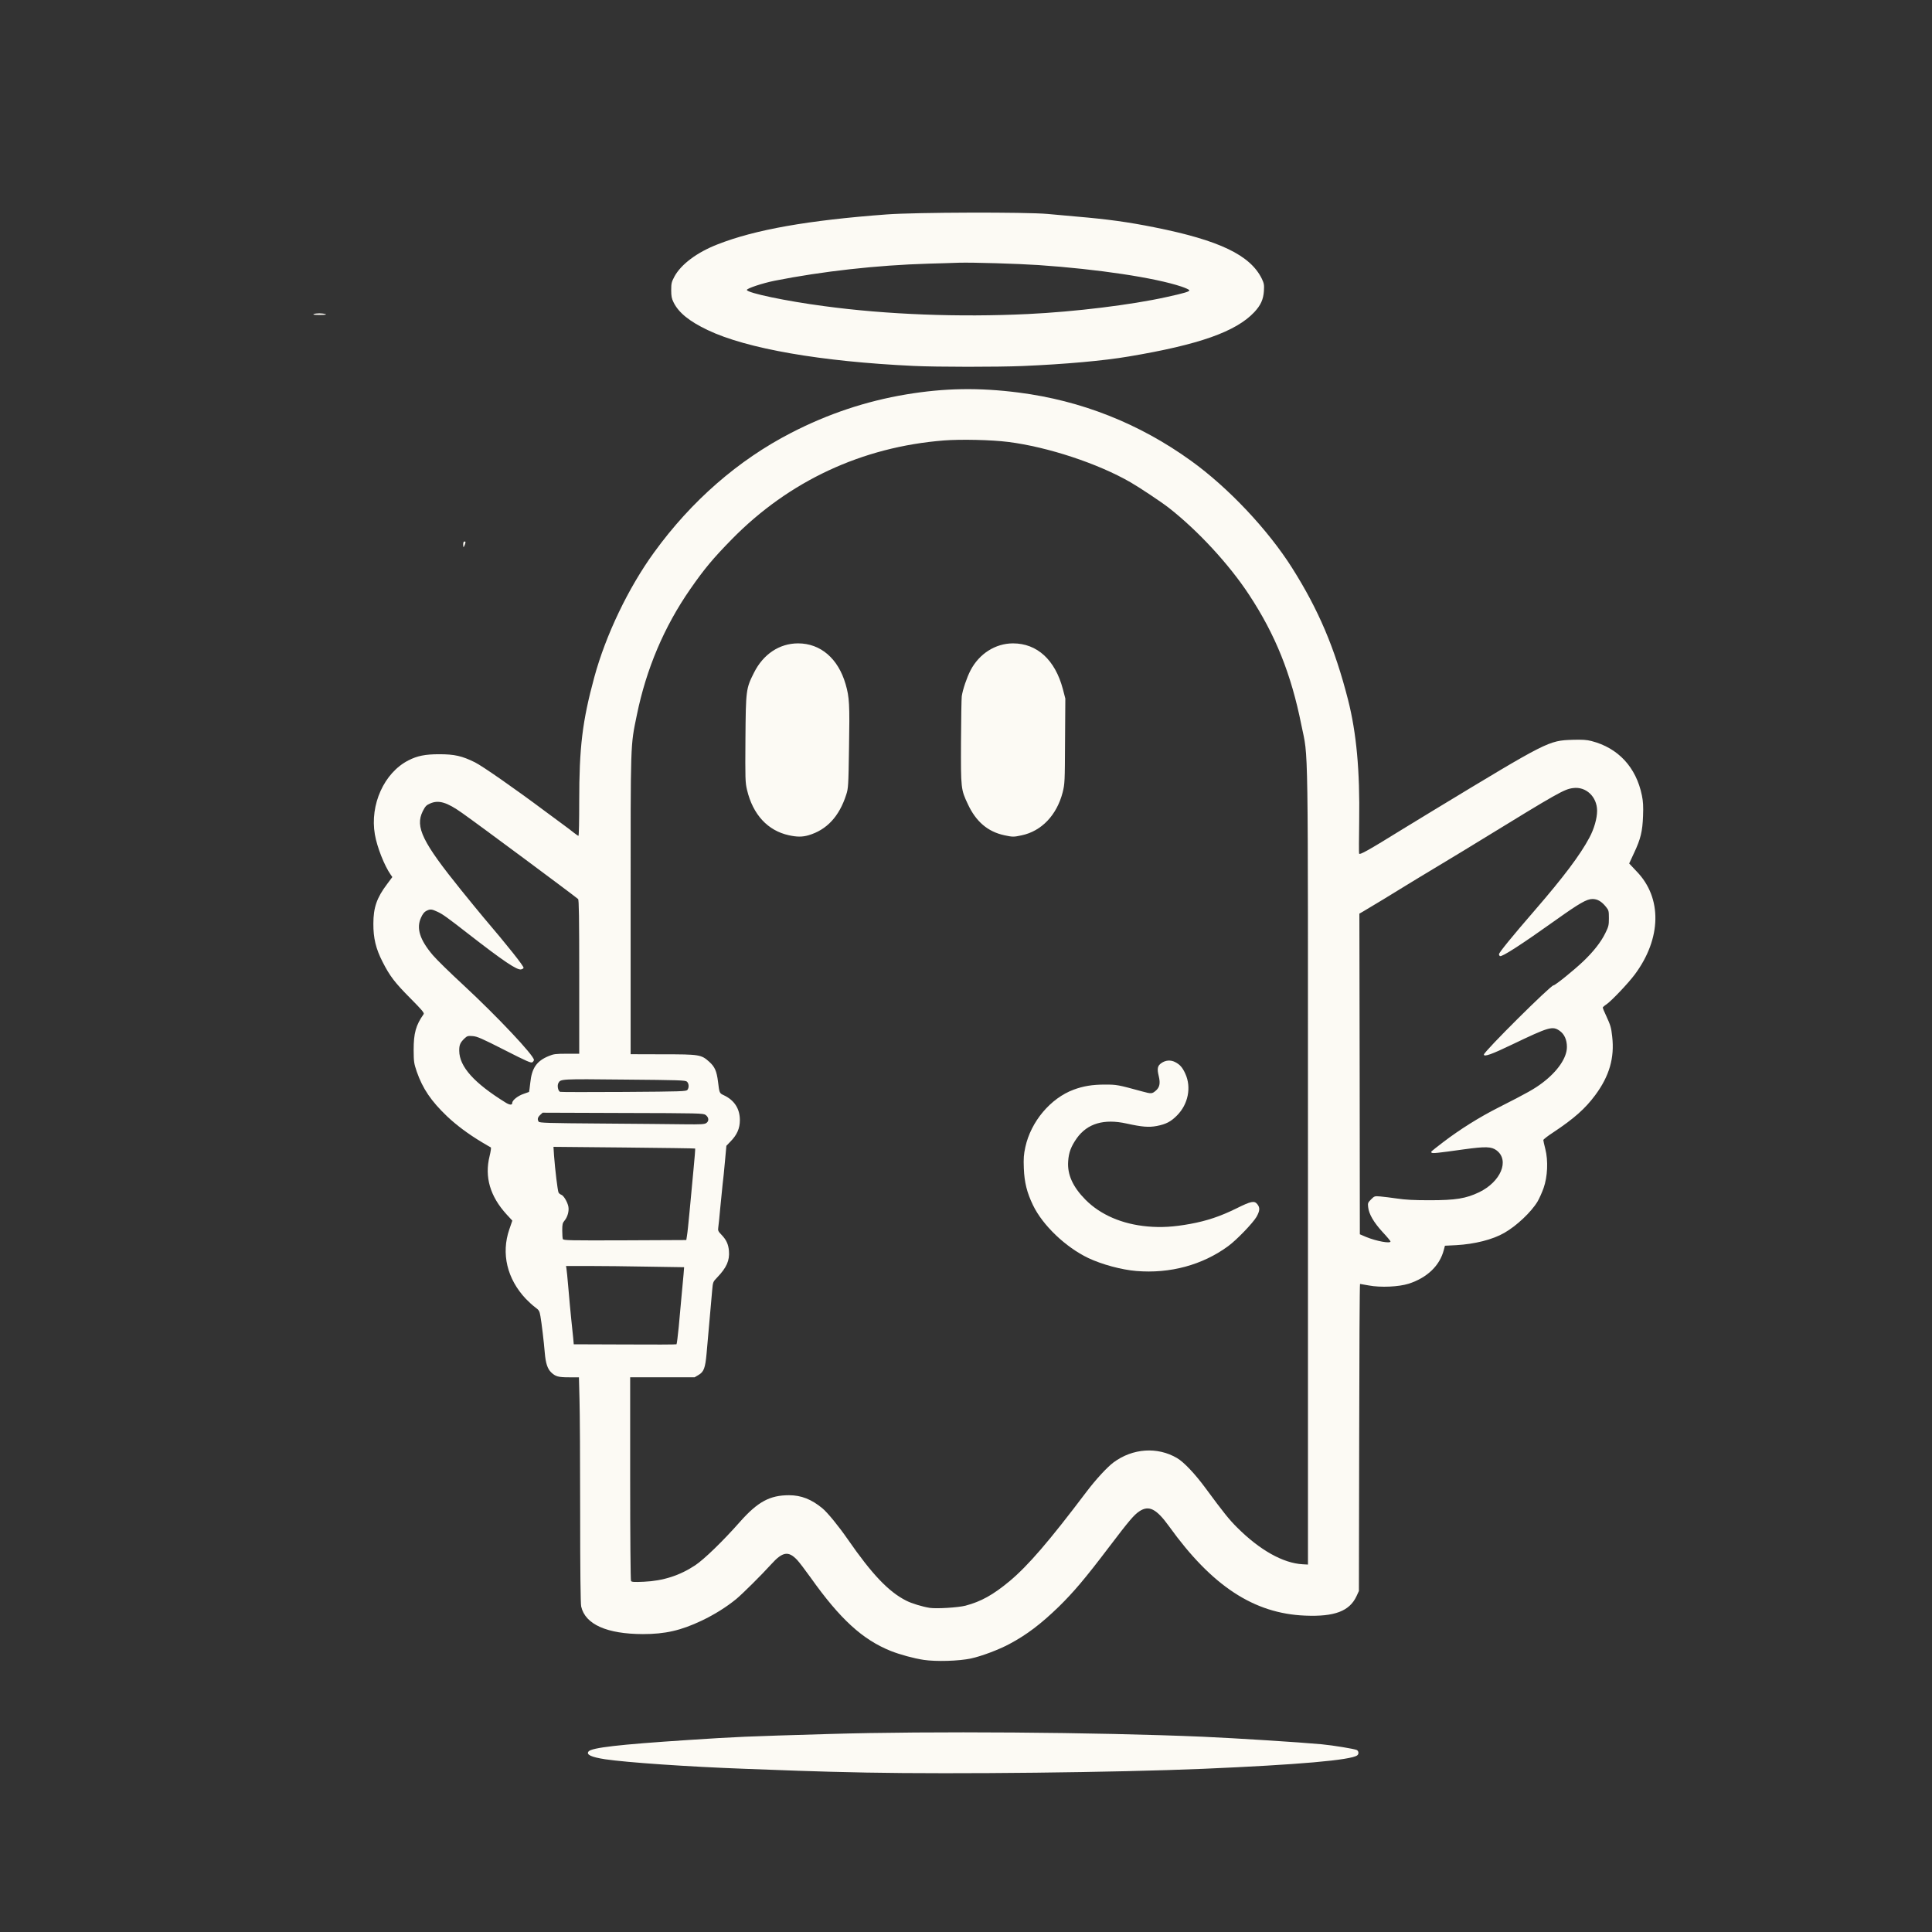
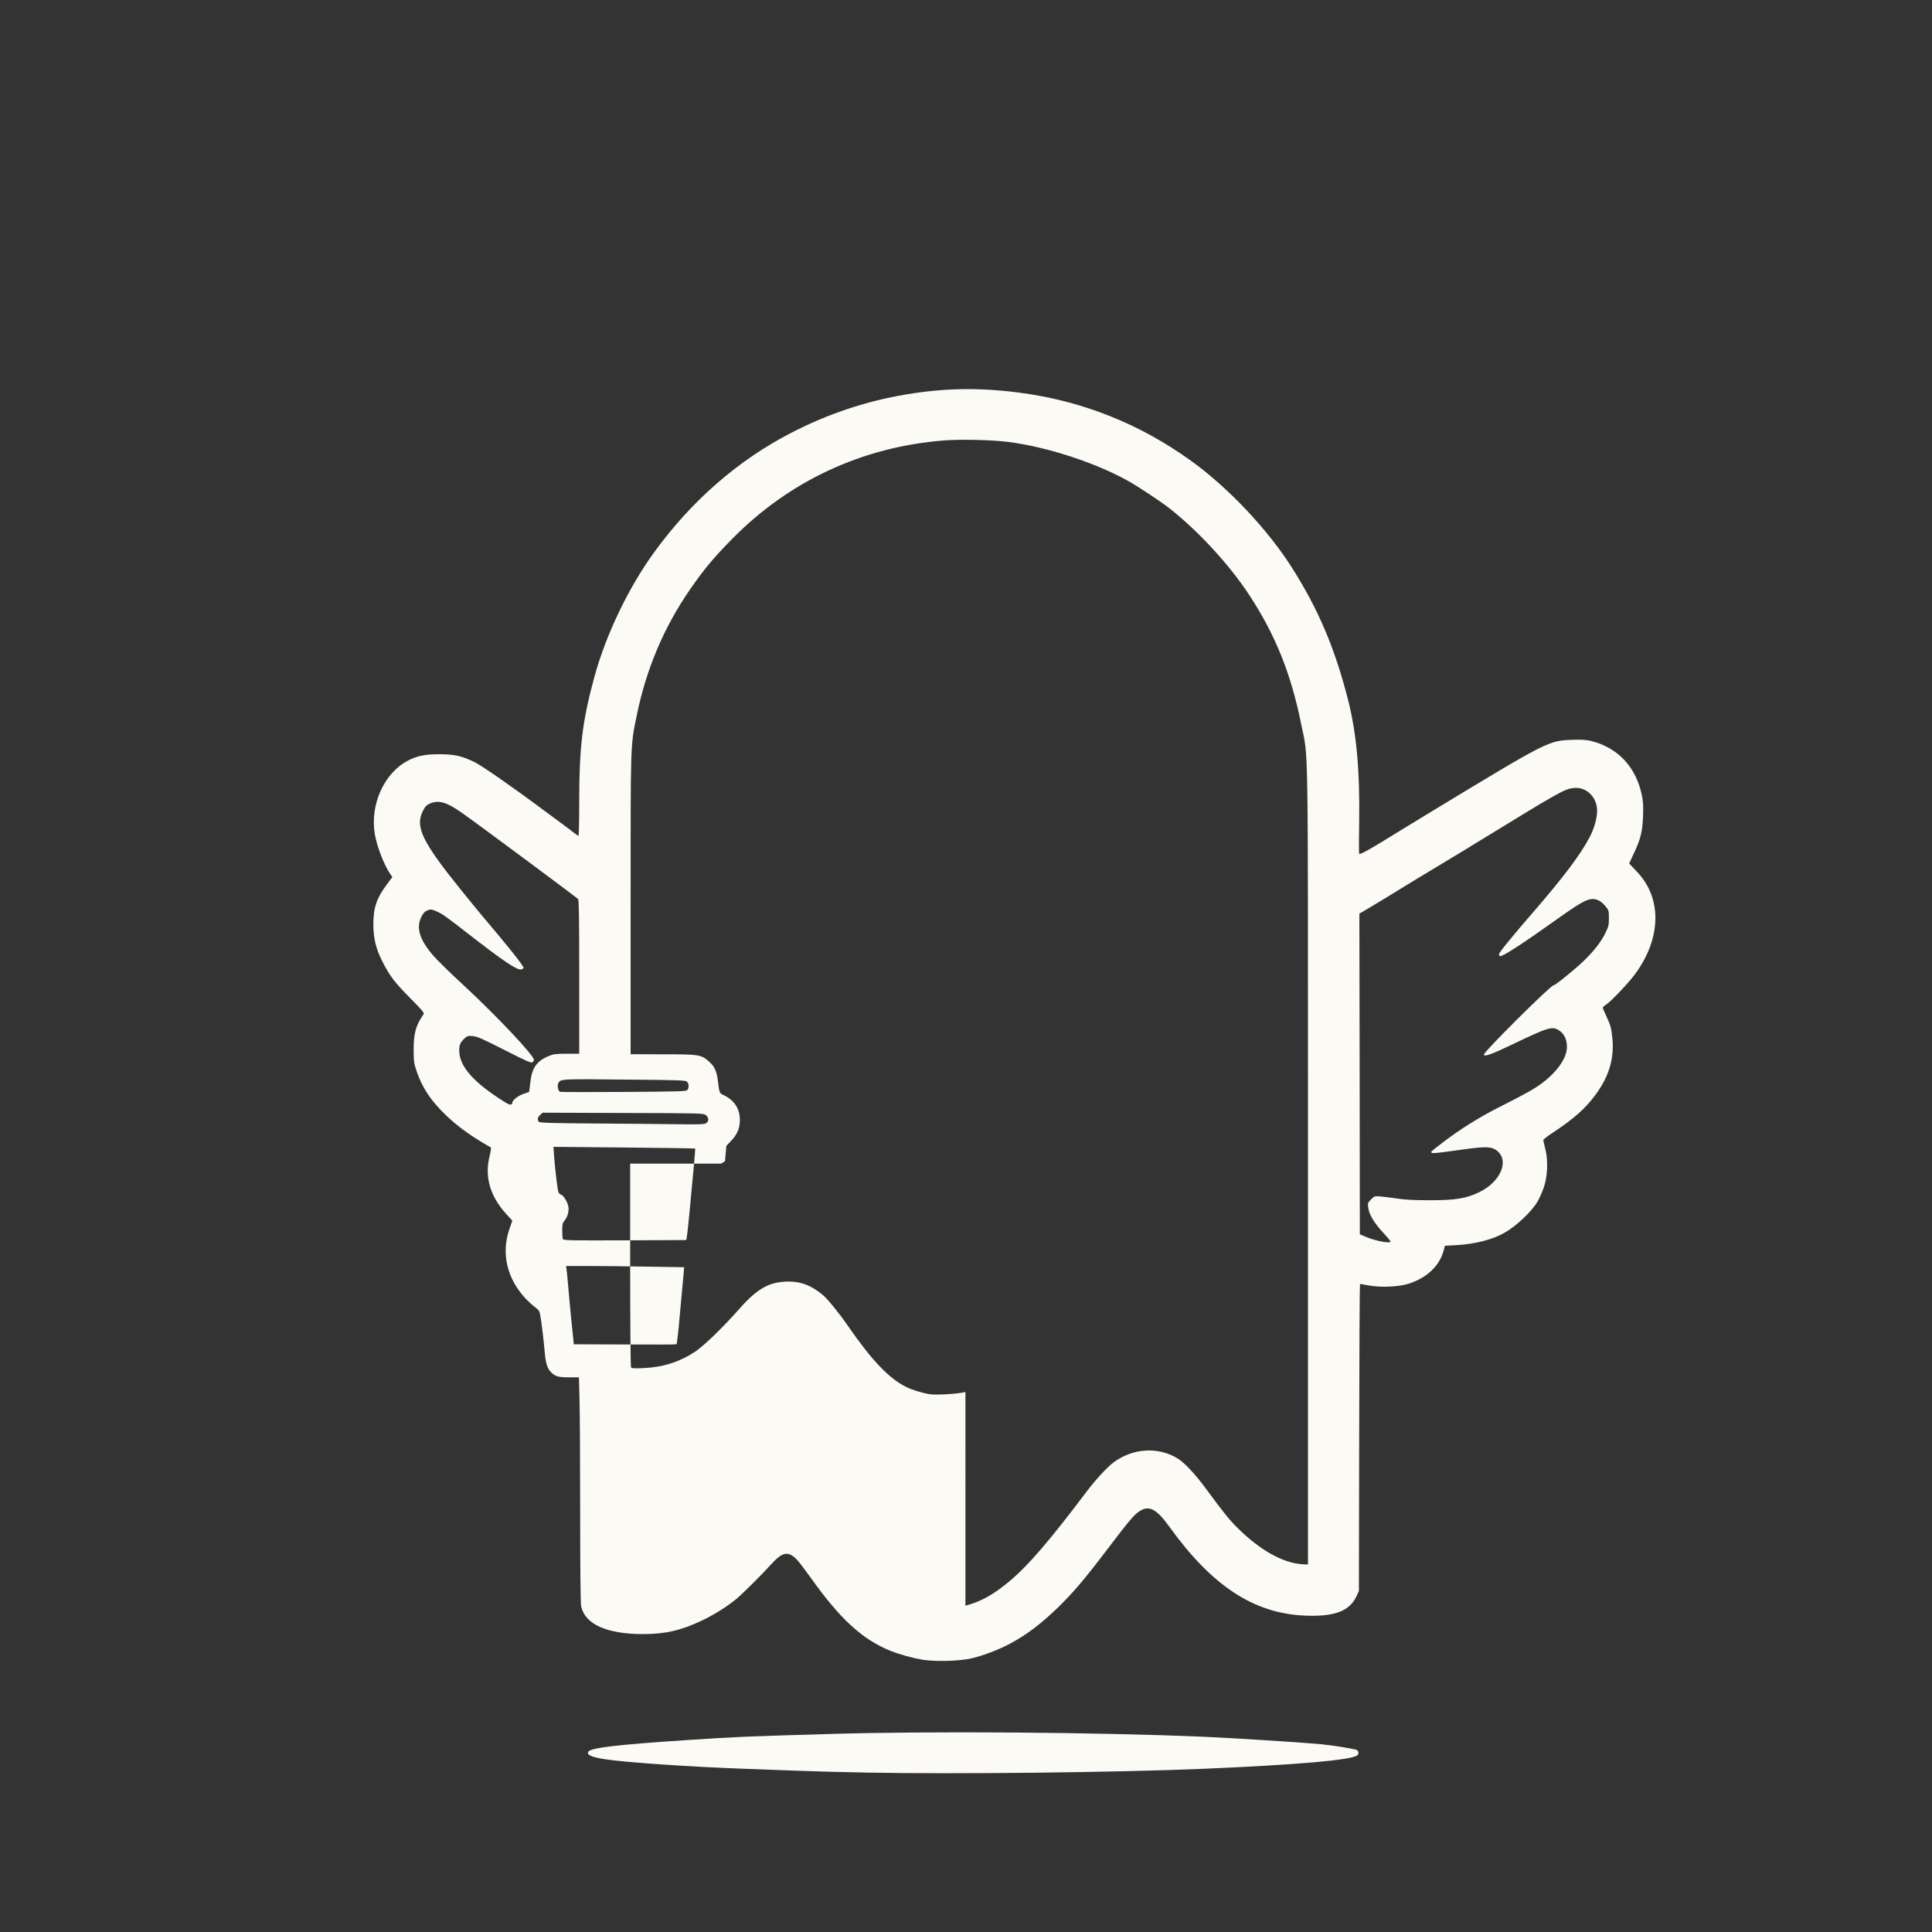
<svg xmlns="http://www.w3.org/2000/svg" width="1024" height="1024" version="1.0">
  <rect width="100%" height="100%" fill="#333333" stroke="none" />
  <g fill="#fcfaf4">
-     <path d="M459.25 939.5c-11.55-.2-27.75-.65-36-.95-8.25-.3-21.05-.8-28.5-1.05-30.15-1.1-62.4-3.35-74-5.05-7.4-1.15-10.2-2.45-8.8-4.15 1.7-2 15.95-3.65 52.55-6.05 26.85-1.75 29.1-1.85 75-3.2 53.3-1.6 141.4-.95 198 1.45 17.85.8 51.15 2.9 63 4 6.3.6 17.4 2.45 18.65 3.05 1 .55 1.15 2.1.25 2.8-3.2 2.55-31.35 5-81.65 7.15-45.9 1.95-131.55 2.9-178.5 2zm30.25-59.75c-4.9-.7-12.75-2.85-17.35-4.7-14.95-6-26.85-16.85-42.5-38.9-2.9-4.05-6.1-8.25-7.1-9.3-4.65-4.95-7.75-4.45-13.75 2.2-5.3 5.85-15.25 15.7-18.55 18.45-5.2 4.25-11.55 8.25-18.4 11.5-10.95 5.2-19.3 7.1-31.1 7.1-19.1-.05-30.55-5.15-32.7-14.6-.35-1.45-.55-19-.55-50.25 0-26.4-.15-53.25-.35-59.6l-.3-11.65h-5.15c-5.8 0-7.25-.4-9.6-2.65-1.9-1.85-2.9-4.85-3.35-10.35-.5-6-1.7-16-2.3-19.35-.5-2.9-.75-3.25-2.9-4.85-1.3-.95-3.45-2.95-4.85-4.4-9.95-10.55-13.15-24.05-8.75-36.8l1.6-4.65-3.05-3.3c-8.75-9.6-11.75-19.85-9-30.9.6-2.45.9-4.55.65-4.6-.2-.1-2.4-1.35-4.8-2.8-7.15-4.3-13.25-8.85-18.3-13.6-8.55-8.15-13-14.75-16.15-23.75-1.5-4.45-1.6-5.2-1.65-11.5 0-8.9 1.15-13.1 5.3-19 .45-.6-.9-2.2-6.9-8.25-8.35-8.4-11.05-11.9-14.9-19.5-3.55-6.95-4.9-12.55-4.85-20.25 0-8.5 1.85-13.75 7.3-20.95l2.75-3.7-.9-1.3c-3.3-4.7-7.2-14.55-8.35-21.25-2.75-15.75 4.9-32.75 17.8-39.3 4.65-2.4 8.95-3.25 16.25-3.25 8.1 0 12.15.9 19 4.3 3.85 1.9 21.15 13.95 37 25.8 4.15 3.05 8.7 6.45 10.15 7.5 1.45 1.05 3.7 2.75 5 3.8 1.25 1 2.5 1.85 2.7 1.85.25 0 .4-8.15.4-18.1 0-28.9 1.65-42.6 8-66 6.1-22.4 18.05-47.35 31.7-66.15 19.75-27.25 44.6-48.9 72.55-63.3 19.55-10.1 39.8-16.85 61-20.4 20.4-3.4 38.55-3.7 59.65-1 33.2 4.25 63.95 16.4 91.35 36.15 19.8 14.25 40.75 36.5 53.6 56.8 14 22.15 22.65 42.5 29.65 69.9 4.45 17.5 6.3 37.45 5.9 64.35-.15 9.1-.15 16.8-.05 17.15.35.85 4.5-1.45 23.65-13.3 2.9-1.75 10-6.1 15.75-9.6 60.9-36.9 61-36.95 73.75-37.4 5.25-.15 7.45 0 10 .65 14.2 3.65 23.7 13.9 26.75 28.85.65 3.2.8 5.7.6 10.9-.3 8.15-1.25 12.15-4.8 19.65-1.4 3-2.55 5.45-2.55 5.5 0 .05 1.8 1.95 4 4.25 13.55 14 13.15 35.5-1 54.55-3.45 4.65-12.2 13.85-14.95 15.8-1.15.75-2.05 1.55-2.05 1.8s.65 1.9 1.5 3.65c2.7 5.9 2.95 6.75 3.5 11.7 1.3 11.25-1.5 20.95-9 31.05-5.3 7.15-11.2 12.4-22.35 19.8-2.85 1.85-5.15 3.65-5.15 4 0 .3.45 2.45 1.05 4.7 1.6 6.3 1.2 14.7-.9 20.7-.85 2.4-2.3 5.6-3.2 7.15-3.35 5.6-11.2 13-17.65 16.65-6.15 3.55-15.65 5.95-25.5 6.5l-5.95.3-.6 2.25c-2.15 8.3-8.75 14.65-18.5 17.85-5.35 1.7-14.95 2.15-21.3.95-2.35-.45-4.4-.8-4.6-.8-.2 0-.4 36.6-.45 81.4l-.15 81.35-1.3 2.8c-3.7 7.9-11.65 10.9-27.2 10.25-27.15-1.1-49.35-15.65-72.1-47.3-6.75-9.35-10.7-11.35-15.75-8-2.9 1.95-5.3 4.75-16.5 19.5-12.25 16.15-18.4 23.4-26.2 31.05-9.5 9.2-17 14.9-26.2 19.8-5.7 3.05-14.75 6.45-20.3 7.65-6.45 1.4-18.55 1.75-25.2.75zm22.2-28.7c8.3-2.2 14.6-5.7 23.4-13 9.9-8.3 21-21.2 40.9-47.55 4.85-6.4 10.8-12.85 14.2-15.4 10.15-7.5 23.25-8.4 33.65-2.3 3.65 2.15 9.5 8.3 15.3 16.2 9.35 12.7 12.5 16.6 16.5 20.55 12.05 12.05 24.45 19 34.85 19.55l2.75.15v-210.5c0-235.2.3-215.7-3.5-234.5-5.4-27.05-13.75-47.8-27.7-69-10.6-16.15-27.1-34-42.55-46.1-3.9-3.05-15.4-10.7-20.25-13.5-17.3-10-43.9-18.75-64.75-21.4-9-1.15-25.3-1.5-34.25-.8-43.4 3.45-82.05 21.5-112.35 52.35-9.9 10.1-14.55 15.65-22.05 26.45-13.85 19.95-23.3 42.25-28.3 66.7-3.45 16.8-3.3 12.8-3.3 100.55v79.25l17 .05c19.5 0 20.45.15 24.7 4 2.9 2.6 3.9 4.9 4.6 10.4.75 6.2.75 6.2 3.1 7.3 5.6 2.65 8.5 7.15 8.5 13.2 0 4.35-1.5 7.8-4.95 11.3l-2.2 2.3-.75 8.2c-.4 4.55-.95 10.05-1.25 12.25-.25 2.2-.8 7.85-1.25 12.5-.4 4.7-.9 9.35-1.05 10.35-.25 1.6-.05 2.05 1.7 3.85 2.55 2.65 3.65 5 3.95 8.5.45 5.1-1.2 8.9-6.25 14.15-2.2 2.3-2.25 2.35-2.65 7-.45 4.65-1.95 21.75-2.95 33.35-.7 7.65-1.45 9.65-4.25 11.3l-2.1 1.25H334v53.65c0 30.2.2 53.9.45 54.3.35.55 1.7.65 6.9.4 10.1-.45 18.95-3.3 27.1-8.7 4.75-3.15 14.75-12.85 23.8-23.1 9.4-10.6 15.8-14.05 25.95-14.05 6.45 0 11.9 2.15 17.65 6.9 2.7 2.2 8.65 9.5 13.4 16.35 12.95 18.7 21.75 27.95 31.1 32.65 2.8 1.45 8.6 3.2 12.4 3.8 3.6.55 15.05-.15 18.95-1.15zm-151.95-147.8c.45-4.95 1.1-12.35 1.5-16.5.4-4.1.85-9.2 1.05-11.3l.3-3.8-19.15-.3c-10.55-.2-24.65-.35-31.35-.35H300l.2 1.15c.15.6.6 5.4 1.05 10.6.45 5.25 1.1 12.55 1.5 16.25.4 3.7.85 8.25 1.05 10.1l.3 3.4 27.1.1c14.85.1 27.2.05 27.35-.1.2-.15.7-4.3 1.2-9.25zM737 658c0-.25-1.9-2.55-4.3-5.1-4.6-5.05-7.15-9.4-7.55-13.1-.25-2.1-.15-2.4 1.55-4.1 1.8-1.8 1.9-1.8 4.95-1.55 1.7.15 5.7.65 8.85 1.1 4.2.65 8.9.9 17.25.9 13.8 0 19.25-.9 26.25-4.25 11.45-5.55 16.2-16.85 9.25-22.15-2.7-2.05-5.75-2.15-17.15-.6-14.5 2.05-16.8 2.25-17.3 1.8-.55-.5-.85-.2 6-5.5 8.9-6.8 19.25-13.3 29.45-18.45 15.3-7.75 19-9.85 23.3-13.1 8-6.05 12.95-13.25 12.95-18.95 0-3.85-1.35-6.85-3.85-8.6-3.8-2.65-5.6-2.1-25.15 7.25-10.8 5.2-15 6.7-15 5.35 0-1.55 35.35-36.7 36.9-36.7.9 0 10.7-7.9 15.8-12.75 5.35-5.1 9.4-10.25 11.65-14.9 1.75-3.5 1.9-4.25 1.9-7.95 0-3.8-.1-4.2-1.55-6-2.35-2.9-4.5-4.15-7.15-4.15-3.05 0-6.95 2.25-19.3 11.05-18.3 13.05-28.75 19.8-29.75 19.2-.25-.15-.5-.6-.5-1 0-.85 6.95-9.4 19-23.3 15.1-17.45 24-29.25 28.9-38.45 2.5-4.6 4.1-10.25 4.1-14.25 0-7.45-5.9-13-12.75-12.05-4.7.6-7.85 2.4-49.25 27.8-3.7 2.3-13.25 8.1-21.25 12.9-7.95 4.8-16.2 9.75-18.25 11.05-4.2 2.65-20.05 12.25-22.75 13.8l-1.75 1 .15 85 .1 84.95 3.4 1.45c5.25 2.15 12.85 3.6 12.85 2.35zm-372.9-3c.25-1.25.85-7.1 1.4-13 .55-5.9 1.5-15.75 2.05-21.9.6-6.1 1-11.2.9-11.35-.1-.1-17.05-.35-37.65-.55l-37.45-.35.3 4.65c.55 7.4 1.9 18.65 2.4 19.6.25.45.9.95 1.45 1.15 1.25.4 3.3 3.9 3.75 6.3.45 2.3-.45 5.5-2 7.35-1.1 1.3-1.25 2-1.25 5.25 0 2.1.15 4.15.3 4.55.3.75 3.35.8 32.9.7l32.55-.15.35-2.25zm10.3-59.8c1.5-1.05 1.3-3-.4-4.25-1.2-.9-3.3-.95-43.85-1.05l-42.55-.15-1.3 1.2c-1.35 1.3-1.6 2.3-.8 3.55.4.65 4.9.8 33.6 1 18.25.15 37.9.3 43.65.4 8.95.1 10.7 0 11.65-.7zm-102.9-10.65c0-1.4 3.05-3.8 6.1-4.8 1.45-.5 2.7-.95 2.8-1 .1-.1.35-2.25.65-4.8.8-7.85 3.35-11.6 9.85-14.25 2.5-1.05 3.7-1.2 9.5-1.2h6.6v-40.75c0-31.95-.15-40.8-.6-41.25-3.6-2.95-52.25-39.1-61.4-45.55-8.15-5.8-12.55-7.1-17.1-5.05-1.95.85-2.5 1.45-3.85 4.1-4.1 8.3-.25 16.25 20.55 42 4.35 5.35 9.5 11.7 11.5 14.05 13.15 15.45 21.4 25.85 21.4 26.9 0 .3-.55.65-1.25.85-2.15.55-9.4-4.35-28.25-19-10.9-8.5-13.5-10.35-16.05-11.5-3.15-1.5-3.95-1.55-6-.5-1.05.5-1.95 1.65-2.8 3.55-2.6 5.65-.65 11.8 6.3 19.95 1.9 2.25 9.15 9.35 16.15 15.8 18.05 16.75 37.4 37.3 37.4 39.7 0 .3-.35.85-.8 1.2-.65.55-2.9-.4-14.85-6.5-12-6.1-14.5-7.2-16.85-7.35-2.45-.2-2.9-.05-4.15 1.1-2.45 2.3-3 3.6-2.95 6.75.1 8.4 7.95 17.1 24.6 27.4 2.2 1.35 3.5 1.4 3.5.15zm92.85-6.9c.95-1.25.8-3.35-.25-4.35-.85-.75-4.05-.85-33.2-1.1-33.85-.35-33.75-.35-34.95 1.85-.75 1.4-.15 4.3.95 4.65.45.15 15.7.15 33.85.05 30.55-.2 33.05-.3 33.6-1.1z" />
-     <path d="M602.25 673.65c-7.8-.65-18.2-3.45-25.4-6.85-12.05-5.75-24.2-17.35-29.35-28.05-3.2-6.65-4.55-12-4.85-19.5-.2-5.4-.05-7.3.8-11.25 2.95-13.55 13.35-25.9 25.6-30.45 5.1-1.9 9.95-2.7 16.45-2.7 6.45 0 6.75.05 19.95 3.65 4.75 1.3 5.15 1.25 7-.3 2.2-1.8 2.65-3.95 1.7-7.9-.95-3.85-.65-5.4 1.35-6.8 2.25-1.6 4.9-1.8 7.3-.6 2.6 1.35 3.9 2.8 5.45 6.2 3.3 7.2 1.5 16.2-4.4 22.1-3.3 3.35-5.85 4.65-10.75 5.6-4.2.8-7.8.5-16-1.3-11.95-2.65-20.75-.05-26.35 7.75-3.05 4.35-4.3 7.55-4.6 12.3-.5 6.95 2.45 13.5 9.1 20.25 7.95 8.05 19.5 13.05 33 14.25 7.25.65 13.85.25 22.6-1.35 8.75-1.6 15.95-4 24.45-8.2 7.85-3.9 9.55-4.25 11.15-2.2 1.45 1.85 1.3 3.5-.5 6.7-1.95 3.3-10.5 12.2-14.95 15.45-13.65 10.05-30.9 14.7-48.75 13.2zM418.1 442.7c-11.2-2.45-19.05-10.95-22.15-24-.95-4.05-1-5.55-.85-27.1.2-25.9.3-26.65 4.5-35 4.9-9.85 13.5-15.6 23.4-15.6 11.9 0 21.25 8 25.2 21.65 2 6.95 2.2 10.55 1.8 33.6-.3 20.45-.4 21.65-1.5 25-3.7 11.5-10.3 18.6-19.95 21.45-3.25.95-6.15.95-10.45 0zm114.2 0c-8.75-1.9-15-7.2-19.3-16.45-3.7-7.8-3.75-8.3-3.65-33 .05-12.1.25-23 .4-24.25.55-3.6 2.7-9.95 4.65-13.7 4.6-8.85 13.25-14.3 22.5-14.3 12.8 0 22.35 8.75 26.45 24.25l1.3 5-.15 22.5c-.1 21.8-.15 22.65-1.25 27.15-3.1 12.1-11.2 20.65-21.8 22.85-4.2.9-4.7.9-9.15-.05zM245.5 288.5c0-1 .25-1.5.7-1.5.6 0 .65.3.25 1.5-.3.85-.65 1.5-.75 1.5-.1 0-.2-.65-.2-1.5zm238.75-94.55c-49.2-2.3-88.55-9.15-109.15-19-9.7-4.6-15.45-9.25-18.1-14.7-1-2-1.25-3.25-1.25-6.5 0-3.6.2-4.3 1.7-7.15 3.5-6.5 12-12.85 22.8-17.05 19.95-7.85 48.05-12.8 89.75-15.9 15.45-1.15 73.65-1.3 85.25-.25 3.85.35 10.85 1 15.5 1.4 16.35 1.4 27 2.85 41.2 5.7 34.3 6.85 50.7 14.7 56.85 27.25 1.15 2.45 1.3 3.2 1.1 6.45-.3 4.55-1.7 7.6-5.1 11.25-9.75 10.35-29.25 17.25-66.55 23.5-13.2 2.25-33.75 4.1-56.25 5.05-13.4.55-45.15.55-57.75-.05zm60.5-27.5c25-1.2 54.8-4.85 73.5-9 9.6-2.1 12.35-2.95 12.1-3.6-.05-.35-1.95-1.2-4.15-1.95-14.05-4.7-44.25-9.25-75.7-11.4-11.25-.75-34.7-1.45-42.25-1.25-3.55.15-10.9.35-16.25.5-27.15.8-56.2 4.05-81.45 9.05-6.45 1.3-14.85 4.1-14.7 4.9.35 1.6 20.8 5.9 40.9 8.55 33.15 4.5 71.65 5.95 108 4.2zm-378.5.05c1.25-.55 4.6-.55 6.25 0 .85.25-.15.4-3 .4-2.8 0-3.9-.1-3.25-.4z" />
+     <path d="M459.25 939.5c-11.55-.2-27.75-.65-36-.95-8.25-.3-21.05-.8-28.5-1.05-30.15-1.1-62.4-3.35-74-5.05-7.4-1.15-10.2-2.45-8.8-4.15 1.7-2 15.95-3.65 52.55-6.05 26.85-1.75 29.1-1.85 75-3.2 53.3-1.6 141.4-.95 198 1.45 17.85.8 51.15 2.9 63 4 6.3.6 17.4 2.45 18.65 3.05 1 .55 1.15 2.1.25 2.8-3.2 2.55-31.35 5-81.65 7.15-45.9 1.95-131.55 2.9-178.5 2zm30.25-59.75c-4.9-.7-12.75-2.85-17.35-4.7-14.95-6-26.85-16.85-42.5-38.9-2.9-4.05-6.1-8.25-7.1-9.3-4.65-4.95-7.75-4.45-13.75 2.2-5.3 5.85-15.25 15.7-18.55 18.45-5.2 4.25-11.55 8.25-18.4 11.5-10.95 5.2-19.3 7.1-31.1 7.1-19.1-.05-30.55-5.15-32.7-14.6-.35-1.45-.55-19-.55-50.25 0-26.4-.15-53.25-.35-59.6l-.3-11.65h-5.15c-5.8 0-7.25-.4-9.6-2.65-1.9-1.85-2.9-4.85-3.35-10.35-.5-6-1.7-16-2.3-19.35-.5-2.9-.75-3.25-2.9-4.85-1.3-.95-3.45-2.95-4.85-4.4-9.95-10.55-13.15-24.05-8.75-36.8l1.6-4.65-3.05-3.3c-8.75-9.6-11.75-19.85-9-30.9.6-2.45.9-4.55.65-4.6-.2-.1-2.4-1.35-4.8-2.8-7.15-4.3-13.25-8.85-18.3-13.6-8.55-8.15-13-14.75-16.15-23.75-1.5-4.45-1.6-5.2-1.65-11.5 0-8.9 1.15-13.1 5.3-19 .45-.6-.9-2.2-6.9-8.25-8.35-8.4-11.05-11.9-14.9-19.5-3.55-6.95-4.9-12.55-4.85-20.25 0-8.5 1.85-13.75 7.3-20.95l2.75-3.7-.9-1.3c-3.3-4.7-7.2-14.55-8.35-21.25-2.75-15.75 4.9-32.75 17.8-39.3 4.65-2.4 8.95-3.25 16.25-3.25 8.1 0 12.15.9 19 4.3 3.85 1.9 21.15 13.95 37 25.8 4.15 3.05 8.7 6.45 10.15 7.5 1.45 1.05 3.7 2.75 5 3.8 1.25 1 2.5 1.85 2.7 1.85.25 0 .4-8.15.4-18.1 0-28.9 1.65-42.6 8-66 6.1-22.4 18.05-47.35 31.7-66.15 19.75-27.25 44.6-48.9 72.55-63.3 19.55-10.1 39.8-16.85 61-20.4 20.4-3.4 38.55-3.7 59.65-1 33.2 4.25 63.95 16.4 91.35 36.15 19.8 14.25 40.75 36.5 53.6 56.8 14 22.15 22.65 42.5 29.65 69.9 4.45 17.5 6.3 37.45 5.9 64.35-.15 9.1-.15 16.8-.05 17.15.35.85 4.5-1.45 23.65-13.3 2.9-1.75 10-6.1 15.75-9.6 60.9-36.9 61-36.95 73.75-37.4 5.25-.15 7.45 0 10 .65 14.2 3.65 23.7 13.9 26.75 28.85.65 3.2.8 5.7.6 10.9-.3 8.15-1.25 12.15-4.8 19.65-1.4 3-2.55 5.45-2.55 5.5 0 .05 1.8 1.95 4 4.25 13.55 14 13.15 35.5-1 54.55-3.45 4.65-12.2 13.85-14.95 15.8-1.15.75-2.05 1.55-2.05 1.8s.65 1.9 1.5 3.65c2.7 5.9 2.95 6.75 3.5 11.7 1.3 11.25-1.5 20.95-9 31.05-5.3 7.15-11.2 12.4-22.35 19.8-2.85 1.85-5.15 3.65-5.15 4 0 .3.45 2.45 1.05 4.7 1.6 6.3 1.2 14.7-.9 20.7-.85 2.4-2.3 5.6-3.2 7.15-3.35 5.6-11.2 13-17.65 16.65-6.15 3.55-15.65 5.95-25.5 6.5l-5.95.3-.6 2.25c-2.15 8.3-8.75 14.65-18.5 17.85-5.35 1.7-14.95 2.15-21.3.95-2.35-.45-4.4-.8-4.6-.8-.2 0-.4 36.6-.45 81.4l-.15 81.35-1.3 2.8c-3.7 7.9-11.65 10.9-27.2 10.25-27.15-1.1-49.35-15.65-72.1-47.3-6.75-9.35-10.7-11.35-15.75-8-2.9 1.95-5.3 4.75-16.5 19.5-12.25 16.15-18.4 23.4-26.2 31.05-9.5 9.2-17 14.9-26.2 19.8-5.7 3.05-14.75 6.45-20.3 7.65-6.45 1.4-18.55 1.75-25.2.75zm22.2-28.7c8.3-2.2 14.6-5.7 23.4-13 9.9-8.3 21-21.2 40.9-47.55 4.85-6.4 10.8-12.85 14.2-15.4 10.15-7.5 23.25-8.4 33.65-2.3 3.65 2.15 9.5 8.3 15.3 16.2 9.35 12.7 12.5 16.6 16.5 20.55 12.05 12.05 24.45 19 34.85 19.55l2.75.15v-210.5c0-235.2.3-215.7-3.5-234.5-5.4-27.05-13.75-47.8-27.7-69-10.6-16.15-27.1-34-42.55-46.1-3.9-3.05-15.4-10.7-20.25-13.5-17.3-10-43.9-18.75-64.75-21.4-9-1.15-25.3-1.5-34.25-.8-43.4 3.45-82.05 21.5-112.35 52.35-9.9 10.1-14.55 15.65-22.05 26.45-13.85 19.95-23.3 42.25-28.3 66.7-3.45 16.8-3.3 12.8-3.3 100.55v79.25l17 .05c19.5 0 20.45.15 24.7 4 2.9 2.6 3.9 4.9 4.6 10.4.75 6.2.75 6.2 3.1 7.3 5.6 2.65 8.5 7.15 8.5 13.2 0 4.35-1.5 7.8-4.95 11.3l-2.2 2.3-.75 8.2l-2.1 1.25H334v53.65c0 30.2.2 53.9.45 54.3.35.55 1.7.65 6.9.4 10.1-.45 18.95-3.3 27.1-8.7 4.75-3.15 14.75-12.85 23.8-23.1 9.4-10.6 15.8-14.05 25.95-14.05 6.45 0 11.9 2.15 17.65 6.9 2.7 2.2 8.65 9.5 13.4 16.35 12.95 18.7 21.75 27.95 31.1 32.65 2.8 1.45 8.6 3.2 12.4 3.8 3.6.55 15.05-.15 18.95-1.15zm-151.95-147.8c.45-4.95 1.1-12.35 1.5-16.5.4-4.1.85-9.2 1.05-11.3l.3-3.8-19.15-.3c-10.55-.2-24.65-.35-31.35-.35H300l.2 1.15c.15.6.6 5.4 1.05 10.6.45 5.25 1.1 12.55 1.5 16.25.4 3.7.85 8.25 1.05 10.1l.3 3.4 27.1.1c14.85.1 27.2.05 27.35-.1.2-.15.7-4.3 1.2-9.25zM737 658c0-.25-1.9-2.55-4.3-5.1-4.6-5.05-7.15-9.4-7.55-13.1-.25-2.1-.15-2.4 1.55-4.1 1.8-1.8 1.9-1.8 4.95-1.55 1.7.15 5.7.65 8.85 1.1 4.2.65 8.9.9 17.25.9 13.8 0 19.25-.9 26.25-4.25 11.45-5.55 16.2-16.85 9.25-22.15-2.7-2.05-5.75-2.15-17.15-.6-14.5 2.05-16.8 2.25-17.3 1.8-.55-.5-.85-.2 6-5.5 8.9-6.8 19.25-13.3 29.45-18.45 15.3-7.75 19-9.85 23.3-13.1 8-6.05 12.95-13.25 12.95-18.95 0-3.85-1.35-6.85-3.85-8.6-3.8-2.65-5.6-2.1-25.15 7.25-10.8 5.2-15 6.7-15 5.35 0-1.55 35.35-36.7 36.9-36.7.9 0 10.7-7.9 15.8-12.75 5.35-5.1 9.4-10.25 11.65-14.9 1.75-3.5 1.9-4.25 1.9-7.95 0-3.8-.1-4.2-1.55-6-2.35-2.9-4.5-4.15-7.15-4.15-3.05 0-6.95 2.25-19.3 11.05-18.3 13.05-28.75 19.8-29.75 19.2-.25-.15-.5-.6-.5-1 0-.85 6.95-9.4 19-23.3 15.1-17.45 24-29.25 28.9-38.45 2.5-4.6 4.1-10.25 4.1-14.25 0-7.45-5.9-13-12.75-12.05-4.7.6-7.85 2.4-49.25 27.8-3.7 2.3-13.25 8.1-21.25 12.9-7.95 4.8-16.2 9.75-18.25 11.05-4.2 2.65-20.05 12.25-22.75 13.8l-1.75 1 .15 85 .1 84.95 3.4 1.45c5.25 2.15 12.85 3.6 12.85 2.35zm-372.9-3c.25-1.25.85-7.1 1.4-13 .55-5.9 1.5-15.75 2.05-21.9.6-6.1 1-11.2.9-11.35-.1-.1-17.05-.35-37.65-.55l-37.45-.35.3 4.65c.55 7.4 1.9 18.65 2.4 19.6.25.45.9.95 1.45 1.15 1.25.4 3.3 3.9 3.75 6.3.45 2.3-.45 5.5-2 7.35-1.1 1.3-1.25 2-1.25 5.25 0 2.1.15 4.15.3 4.55.3.75 3.35.8 32.9.7l32.55-.15.35-2.25zm10.3-59.8c1.5-1.05 1.3-3-.4-4.25-1.2-.9-3.3-.95-43.85-1.05l-42.55-.15-1.3 1.2c-1.35 1.3-1.6 2.3-.8 3.55.4.65 4.9.8 33.6 1 18.25.15 37.9.3 43.65.4 8.95.1 10.7 0 11.65-.7zm-102.9-10.65c0-1.4 3.05-3.8 6.1-4.8 1.45-.5 2.7-.95 2.8-1 .1-.1.35-2.25.65-4.8.8-7.85 3.35-11.6 9.85-14.25 2.5-1.05 3.7-1.2 9.5-1.2h6.6v-40.75c0-31.95-.15-40.8-.6-41.25-3.6-2.95-52.25-39.1-61.4-45.55-8.15-5.8-12.55-7.1-17.1-5.05-1.95.85-2.5 1.45-3.85 4.1-4.1 8.3-.25 16.25 20.55 42 4.35 5.35 9.5 11.7 11.5 14.05 13.15 15.45 21.4 25.85 21.4 26.9 0 .3-.55.65-1.25.85-2.15.55-9.4-4.35-28.25-19-10.9-8.5-13.5-10.35-16.05-11.5-3.15-1.5-3.95-1.55-6-.5-1.05.5-1.95 1.65-2.8 3.55-2.6 5.65-.65 11.8 6.3 19.95 1.9 2.25 9.15 9.35 16.15 15.8 18.05 16.75 37.4 37.3 37.4 39.7 0 .3-.35.85-.8 1.2-.65.55-2.9-.4-14.85-6.5-12-6.1-14.5-7.2-16.85-7.35-2.45-.2-2.9-.05-4.15 1.1-2.45 2.3-3 3.6-2.95 6.75.1 8.4 7.95 17.1 24.6 27.4 2.2 1.35 3.5 1.4 3.5.15zm92.85-6.9c.95-1.25.8-3.35-.25-4.35-.85-.75-4.05-.85-33.2-1.1-33.85-.35-33.75-.35-34.95 1.85-.75 1.4-.15 4.3.95 4.65.45.15 15.7.15 33.85.05 30.55-.2 33.05-.3 33.6-1.1z" />
  </g>
</svg>